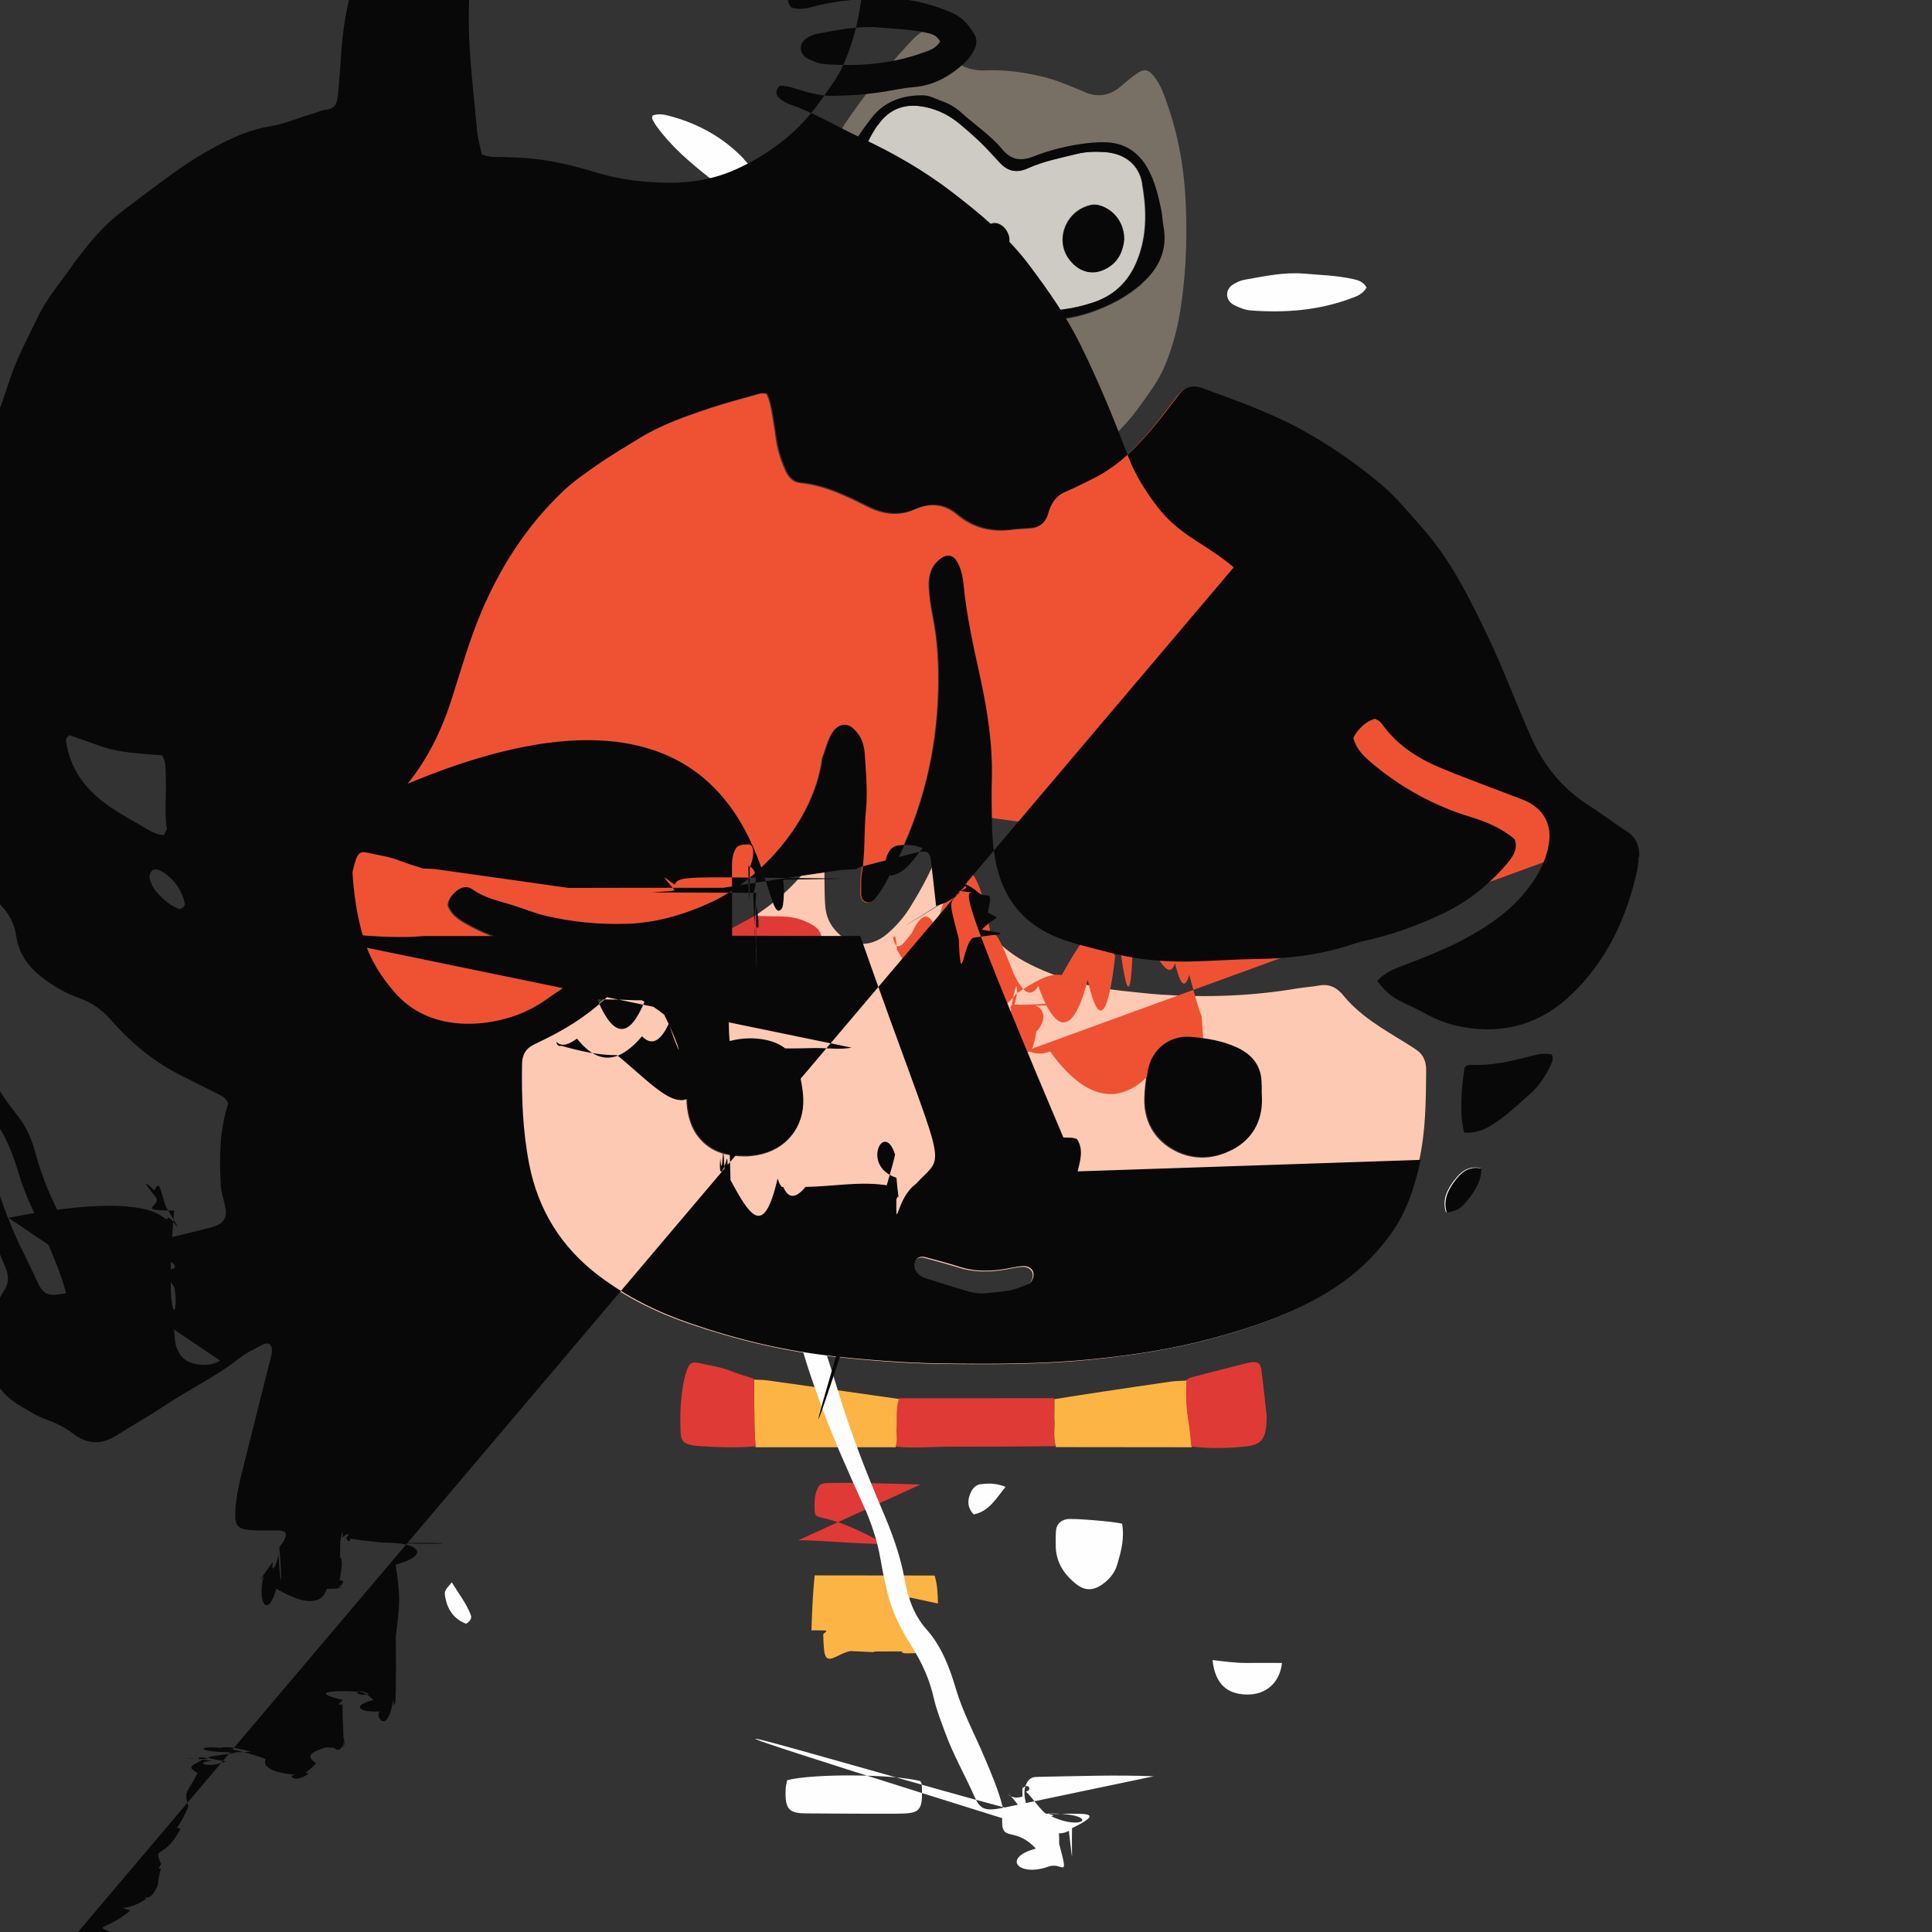
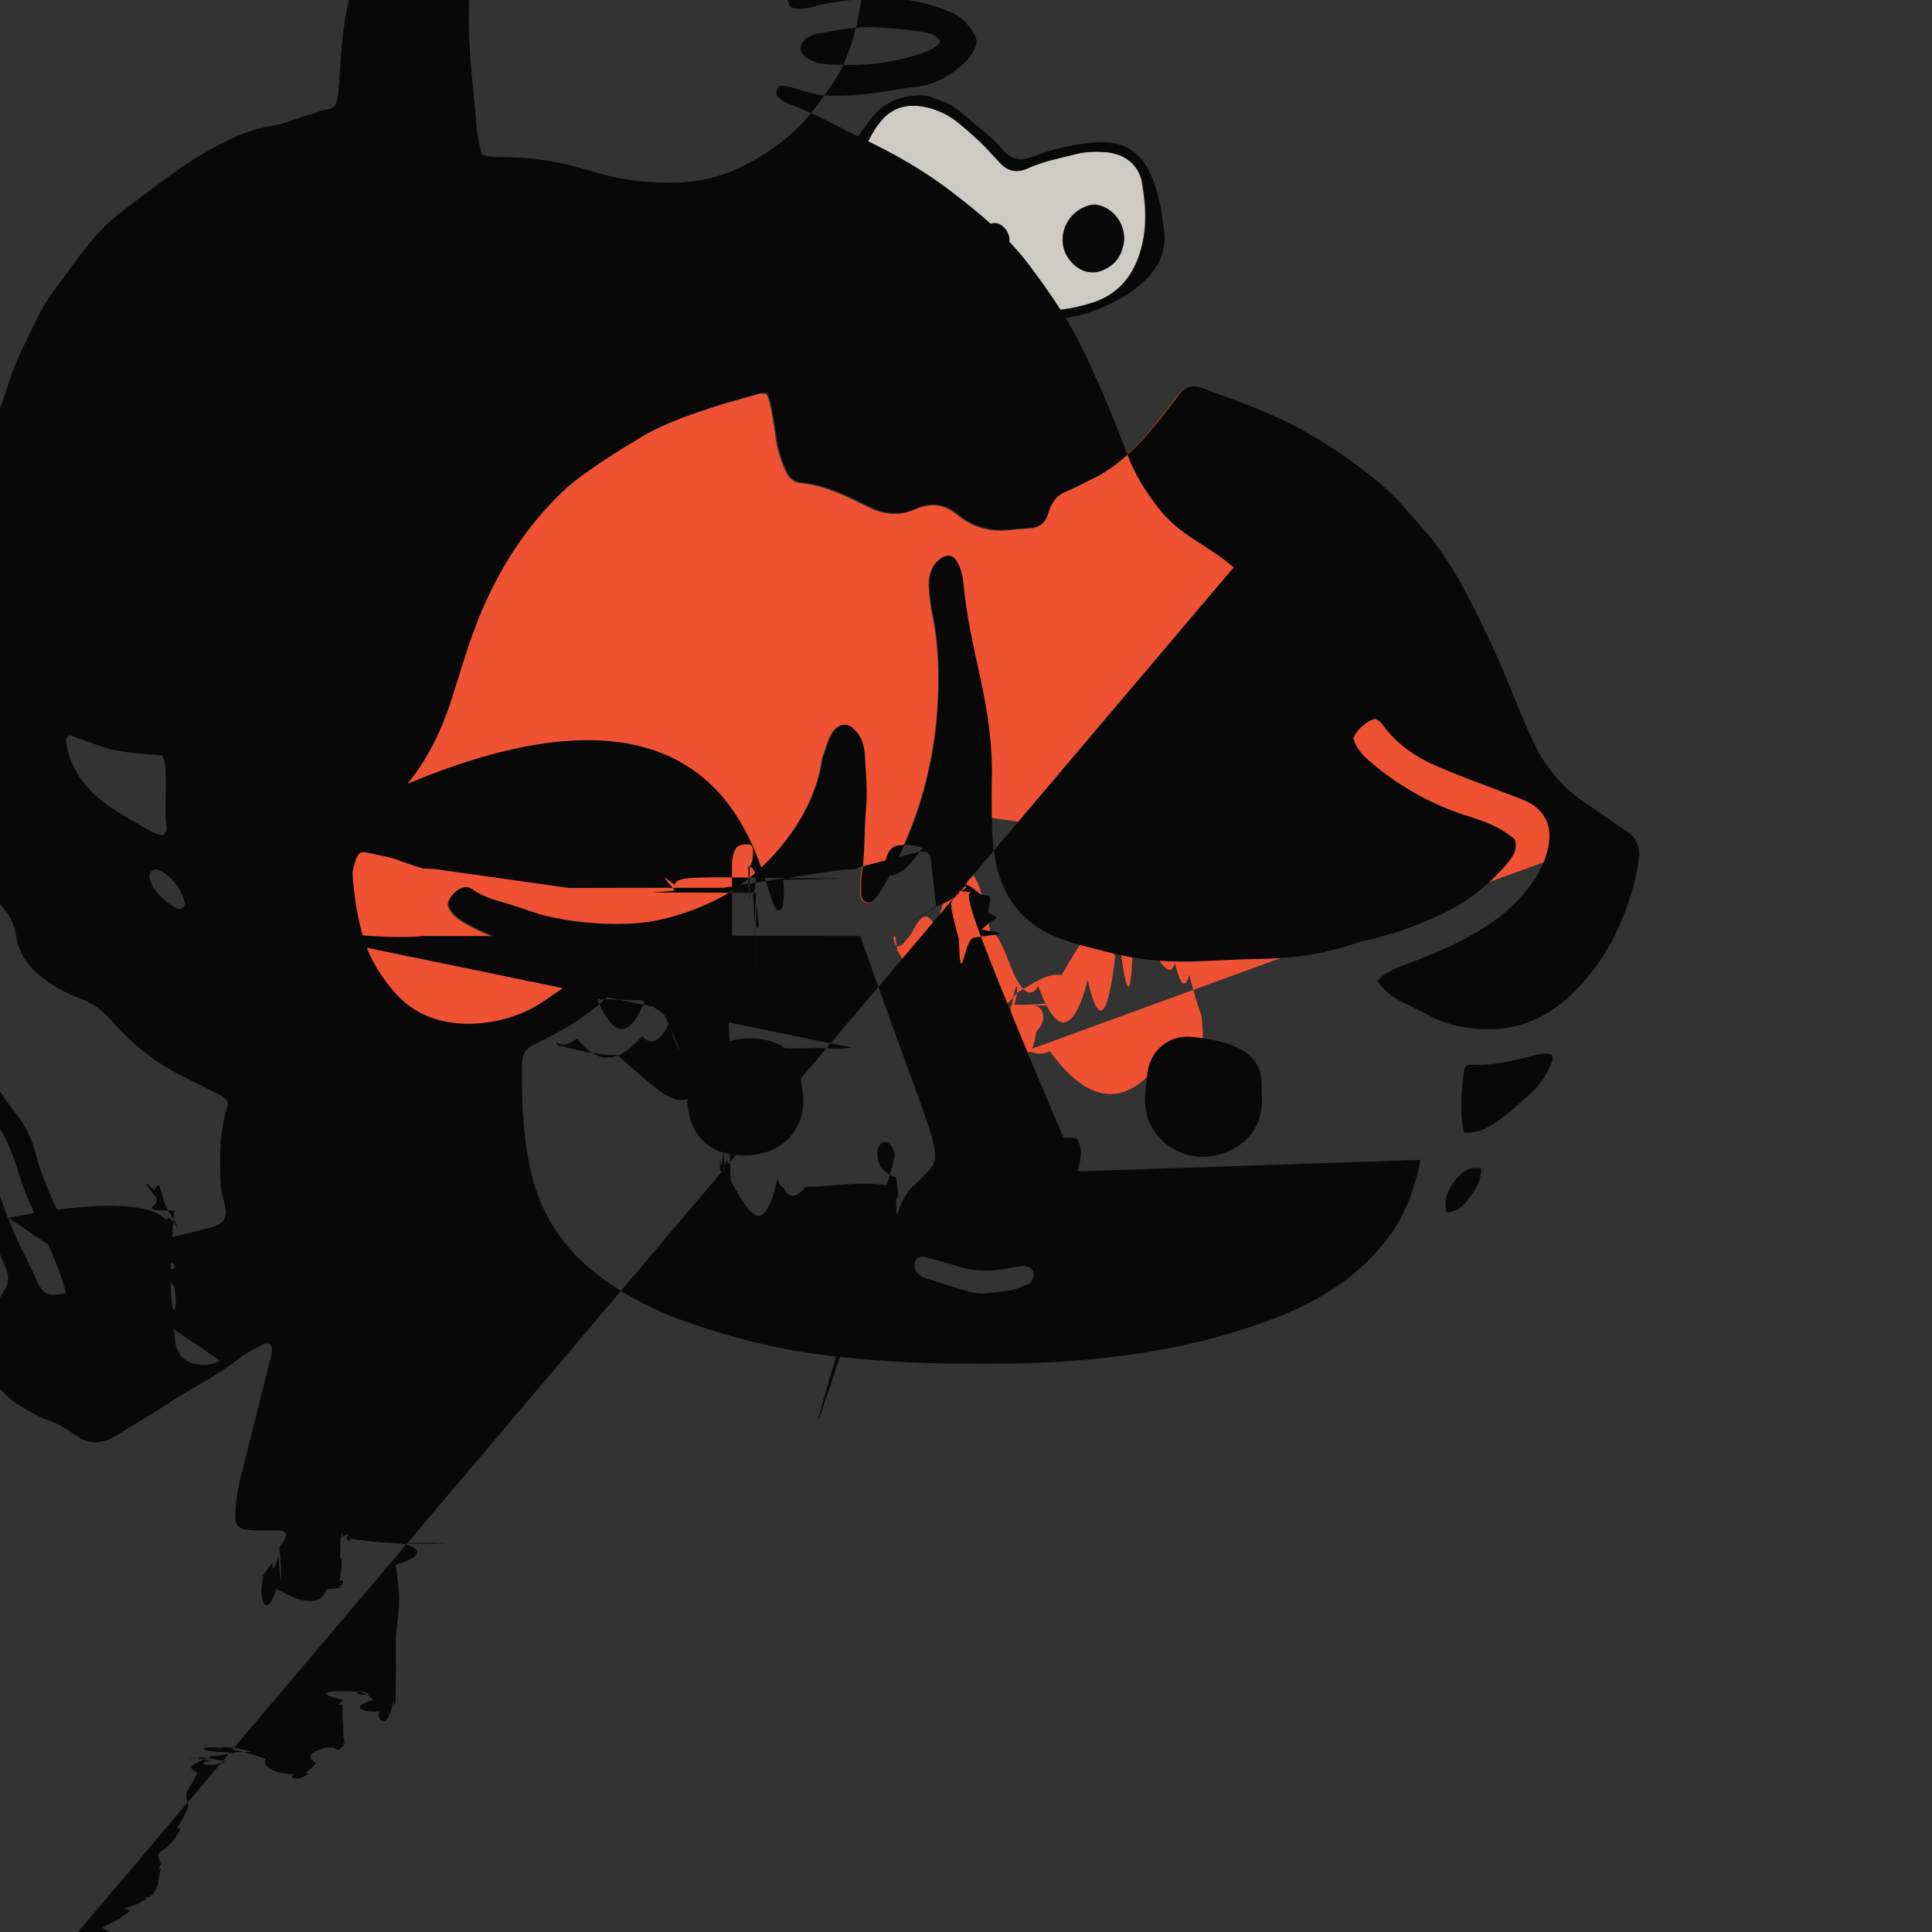
<svg xmlns="http://www.w3.org/2000/svg" width="13.945mm" height="13.945mm" version="1.1" viewBox="0 0 13.945 13.945">
  <rect x="0" y="0" width="13.945" height="13.945" fill="#333333" stroke="none" />
  <g transform="translate(-100.01 -141.55)">
    <g transform="translate(1.862 3.4215e-5)">
-       <path d="m107.04 149.85c-.144.076-.301.075-.439-.008-.129-.078-.198-.207-.194-.363.001-.064.01-.127.019-.19.025-.157.156-.263.314-.249.114.01.227.028.333.077.114.054.179.139.176.269-0.0.021 0 .042 0 .064.014.177-.051.318-.209.401m-1.476.974c-.043.018-.087.036-.132.045-.058.012-.118.015-.177.021-.043.003-.085-.002-.126-.014-.101-.03-.202-.062-.303-.094-.025-.008-.046-.02-.064-.04-.024-.028-.029-.066-.008-.094.017-.023.042-.026.068-.019.082.023.164.044.244.069.121.038.242.034.364.01.033-.007.067-.013.1-.015.034-.002.064.02.07.044.008.031-.008.075-.037.087m-1.953-.936c-.033.006-.067.008-.07.008-.166.002-.279-.04-.362-.153-.1-.137-.097-.386-.013-.522.027-.044.066-.079.113-.101.121-.059.249-.085.383-.06.128.024.218.094.249.224.015.066.029.134.032.201.008.207-.125.367-.33.403m4.746-.771c-.022-.013-.043-.028-.065-.041-.167-.103-.338-.199-.461-.357-.003-.003-.006-.006-.01-.009-.042-.042-.092-.059-.151-.048-.054.01-.11.013-.164.022-.325.055-.651.066-.979.044-.089-.006-.178-.017-.267-.026-.235-.024-.461-.085-.672-.189-.25-.123-.409-.322-.476-.597-.033-.133-.041-.269-.069-.401-.004-.017-.008-.033-.032-.036-.031.044-.05.096-.066.148-.054.168-.136.321-.228.469-.045.073-.101.138-.166.193-.126.108-.277.094-.381-.033-.04-.048-.061-.102-.066-.163-.005-.059-.005-.119-.006-.179-.001-.06 0-.119-0-.179 0-.018-.006-.033-.027-.036-.004.001-.009.001-.011.004-.016.019-.032.039-.047.06-.104.148-.233.27-.382.372-.014.009-.026.021-.039.031.068.001.136.002.204.004.078.002.151.024.218.064.055.033.075.088.053.141-.023.058-.084.087-.148.061-.192-.076-.384-.04-.576-.006-.05.008-.099.025-.15.026-.048.001-.094-.008-.113-.063-.004-7e-4-.007-.001-.011-.001-.002-0-.004-7e-4-.005-7e-4-.016-.001-.031 0-.046.004-.02.005-.04.012-.06.021-.14.058-.26.144-.362.255-.125.137-.272.244-.433.333-.056.031-.113.059-.171.086-.06.029-.086.073-.087.142-.004.243.005.485.052.724.065.332.232.6.502.803.198.15.419.26.653.341.338.116.683.201 1.041.24.259.028.517.049.776.053.366.005.732.006 1.097-.031.292-.03.581-.074.865-.151.309-.084.609-.185.879-.363.159-.105.291-.233.403-.385.118-.162.176-.348.218-.54.047-.213.048-.43.05-.647.001-.07-.023-.123-.085-.159" style="fill:#fdc9b3" />
-       <path d="m106.39 143.6c-.106.093-.228.157-.363.205-.147.053-.298.061-.432.071-.308-.01-.583-.08-.839-.211-.179-.091-.334-.22-.448-.389-.11-.164-.143-.34-.074-.532.046-.126.121-.234.201-.338.092-.119.223-.164.371-.162.044.001.082.021.121.036.056.021.11.049.153.088.097.089.21.161.294.263.062.075.131.092.225.055.126-.049.259-.082.395-.097.042-.005.085-.007.127-.006.14.004.24.071.308.192.052.094.075.198.097.301.008.037.009.076.015.114.031.168-.032.301-.154.409m.32-.574c-.01-.253-.053-.498-.138-.736-.024-.068-.048-.137-.096-.193-.036-.043-.066-.051-.11-.021-.043.028-.082.061-.12.094-.078.068-.163.088-.26.048-.035-.015-.07-.03-.105-.044-.059-.024-.118-.047-.18-.063-.141-.036-.283-.058-.429-.052-.129.006-.232-.039-.299-.156-.019-.033-.044-.062-.067-.093-.015-.021-.032-.04-.062-.046-.061.02-.102.069-.145.115-.162.175-.311.361-.444.558-.153.227-.264.474-.333.74-.064.245-.08.495-.077.746.003.255.037.509.059.763.005.058.023.115.035.176.059.023.106.017.152.019.06.002.119.004.178.008.17.014.335.054.498.104.168.051.341.072.515.073.172.002.339-.027.496-.099.244-.112.45-.271.606-.493.061-.087.126-.171.169-.27.049-.114.084-.232.107-.353.05-.273.061-.548.05-.825" style="fill:#797065" />
-       <path d="m106.73 151.82c-.018-.101-.021-.203-.015-.305-.029.001-.057.002-.086.004-.01.001-.019.002-.028.003-.168.024-.336.049-.503.074-.113.017-.226.035-.339.053 0 .04-.001.081-.001.121 0 .013 0.0.027.001.04.001.038-.003.078-.001.116.001.023.004.046.012.069.327 0.0.653.001.98.001-.007-.059-.01-.119-.02-.177m-2.108.04c.004-.07-.007-.142.018-.211-.316-.045-.632-.09-.949-.134-.033-.005-.067-.004-.1-.006.001.117.001.234.003.351.001.045.005.091.007.137.337-0.0.675-0 1.012-0.0.017-.044.006-.091.008-.137m.297 1.265c-.001-.068-.004-.136-.024-.202-.289-0-.577-7e-4-.866-.001-.011.105-.018.237-.022.366-0.0.01-0.0.021-.001.031-7e-4.019-.001.038-.001.057-0.0.029-7e-4.057-7e-4.084 0 .027 0.0.053 7e-4.077 0.0.016.001.032.001.047.002.059.006.106.011.132.092.03.19.011.286.015.102.003.204.003.306-0.0.096-.003.194.014.283-.003.034-.04.028-.08.028-.117.001-.162.001-.324-.001-.485" style="fill:#fcb445" />
      <path d="m101.66 149.33c-.002-.042.002-.085-.026-.132-.413-.03-.361-.044-.669-.145-.034.02-.024.051-.018.079.038.191.153.329.308.436.087.06.181.111.272.165.036.021.074.038.119.042.009-.019.024-.036.022-.049-.02-.132-.001-.264-.008-.395m8.224-1.774c-.093-.06-.181-.128-.274-.187-.193-.123-.33-.292-.422-.499-.105-.237-.195-.48-.306-.715-.134-.281-.27-.559-.479-.794-.096-.108-.187-.221-.298-.314-.176-.148-.365-.278-.567-.389-.228-.126-.472-.211-.715-.301-.075-.028-.131-.012-.179.051-.056.075-.113.15-.172.222-.125.152-.264.289-.443.378-.065.032-.129.066-.195.093-.055.023-.09.062-.113.115-.008.019-.012.041-.02.061-.018.047-.051.078-.103.085-.046.005-.093.005-.14.011-.15.021-.285-.009-.404-.109-.092-.077-.194-.087-.308-.036-.11.05-.226.035-.334-.019-.156-.078-.312-.155-.489-.173-.049-.005-.083-.037-.105-.084-.036-.078-.061-.158-.072-.243-.008-.059-.017-.118-.028-.177-.009-.049-.017-.098-.039-.139-.034-.009-.058.001-.083.008-.106.031-.213.058-.318.093-.177.059-.354.12-.515.218-.113.068-.226.136-.333.212-.08.056-.16.112-.231.181-.255.246-.443.536-.582.86-.088.208-.149.425-.218.64-.1.31-.254.583-.502.8-.035.03-.066.066-.098.1-.085.092-.123.202-.116.327.009.17.033.339.083.502.046.149.127.278.23.393.072.08.162.141.263.176.16.056.327.054.491.016.121-.028.234-.077.336-.15.083-.059.169-.114.252-.174.029-.021.064-.043.062-.089-.05-.037-.111-.042-.169-.054-.137-.028-.274-.059-.408-.101-.106-.033-.208-.073-.305-.128-.059-.033-.117-.07-.14-.138.002-.034.019-.059.039-.081.04-.043.091-.06.137-.028.09.064.194.083.295.115.077.024.152.055.23.073.191.045.384.064.582.058.217-.007.419-.067.613-.156.318-.145.719-.538.8-1.002.003-.017.003-.035.009-.05.025-.063.037-.132.079-.188.035-.047.088-.057.133-.02.022.019.042.043.056.068.021.037.029.079.032.122.009.136.023.271.009.408-.015.152-.004.306-.03.458-.007.042-.002.085-.004.128-.001.032.005.061.037.073.035.012.056-.015.074-.038.023-.03.044-.062.063-.096.025-.044.047-.091.07-.136.201-.393.304-.81.316-1.251.005-.183-.003-.366-.04-.546-.013-.066-.023-.134-.027-.202-.005-.084.013-.162.087-.214.041-.029.084-.021.11.021.031.052.044.111.05.17.021.225.071.445.119.665.053.246.091.494.085.746-.002.089-0.0.179 0.0.268 7e-4.107.006.212.027.318.05.25.181.434.419.539.126.055.259.083.39.117.199.053.401.073.606.068.157-.004.315-.015.472-.018.24-.004.475-.033.702-.111.02-.007.041-.012.061-.017.2-.043.392-.111.577-.199.18-.085.332-.206.461-.357.044-.052.085-.107.059-.18-.096-.082-.207-.127-.321-.162-.268-.082-.507-.216-.721-.397-.056-.047-.105-.098-.124-.174.038-.066.086-.116.156-.138.012.006.02.01.027.015.007.005.014.01.019.017.103.147.247.246.409.315.175.075.356.139.534.208.043.017.088.031.129.054.109.061.157.165.138.29-.018.121-.074.224-.146.321-.128.171-.301.286-.487.383-.136.071-.278.126-.421.18-.063.024-.127.048-.184.11.046.065.099.112.164.145.068.035.138.067.205.103.083.045.17.074.264.089.298.048.554-.032.772-.242.244-.236.383-.527.461-.852.011-.045.019-.092.02-.138.004-.075-.018-.141-.088-.185m-.701 1.623c-.14.037-.28.068-.427.061-.017-.001-.033.005-.044.02-.023.145-.029.279-.019.379.003.034.008.064.015.09.103.009.187-.04.265-.099.074-.056.143-.119.213-.182.064-.057.11-.128.147-.206.011-.023.022-.046.009-.076-.054-.015-.108-.001-.16.013" style="fill:#ef5233" />
-       <path d="m104.07 148.37c.021-.053.002-.108-.053-.141-.067-.04-.139-.062-.218-.064-.068-.001-.136-.003-.204-.004-.062.034-.125.067-.186.101-.038.021-.078.04-.119.056-.068.028-.137.05-.207.071.019.055.065.064.113.063.051-.001.1-.018.15-.026.192-.034.384-.07.576.006.064.025.124-.004.148-.061m-.48 3.131c-.055-.019-.112-.034-.166-.056-.075-.03-.155-.041-.233-.058-.049-.011-.068.002-.085.051-.025.072-.035.148-.042.223-.007.071-.006.144-.004.216.002.072.02.091.085.104.012.002.025.004.038.005.017.001.035.002.052.003.034.002.068.004.102.005h.004c.086.003.173.003.26-.006-.002-.046-.006-.091-.007-.137-.002-.117-.002-.234-.004-.35m3.701.269c-.012-.105-.023-.211-.036-.315-.001-.006-.001-.012-.002-.019-.003-.019-.008-.037-.025-.05-.003-.001-.006-.002-.01-.003-.015-.004-.031-.003-.047-0-.006.001-.012.003-.019.004-.135.034-.271.068-.406.104-.012.003-.023.011-.034.017-.006.102-.003.204.015.305.01.059.013.118.02.177.123.015.246.013.368.002.128-.011.171-.04.175-.196.001-.008.001-.017-0-.025m-1.534.032c-0-.013-0-.027-0-.041-0-.04 0-.081 0-.121-.068 0-.135-0-.203-0-.305 0-.61.001-.915.001-.025.068-.015.14-.018.211-.002.045.009.092-.008.137.131.015.262.001.393.001.064 0.0.127 0.0.191 0.0.191-0.0.381-.002.572-.004-.008-.023-.011-.045-.012-.069-.002-.038.002-.078.001-.116m-.965.462c-.135-.004-.271-.008-.406-.011-.08-.002-.161-.001-.241 0-.029 0-.06-.002-.085.02-.026.04-.032.086-.033.133 0 .17 7e-4.339.001.508.289 0.0.578.001.866.001-.002-.211 0-.422-.024-.625-.027-.026-.053-.025-.078-.026" style="fill:#e03a36" />
-       <path d="m101.41 152.97c-.056.065-.056.065-.047.115.018.088.064.152.149.185.028-.016.044-.039.034-.064-.033-.085-.089-.156-.137-.235m3.818-.709c-.031.005-.055.025-.068.053-.029.056-.033.112.017.166.112-.022.161-.115.23-.199-.063-.026-.121-.027-.179-.019m-3.616-2.069c.043.047.092.088.155.108.028-.014.037-.027.033-.046-.021-.091-.069-.163-.146-.215-.042-.029-.074-.034-.092-.015-.027.031-.013.066-.001.095.011.026.03.051.05.072m7.036-.126c-.051.067-.091.142-.061.233.074-.014.101-.027.15-.089.051-.066.101-.135.1-.23-.09-.019-.145.028-.188.086m-1.495 3.486c-.084.001-.168-.011-.252-.021.018.169.101.248.252.249.134.001.235-.087.249-.228-.089 0-.169-.001-.249 0m-1.384-.853c-.001.12.056.21.146.282.062.05.12.051.186.007.055-.037.095-.087.113-.149.027-.093.053-.187.034-.292-.063-.017-.356-.04-.397-.033-.047.008-.076.037-.08.084-.003.034-.002.068-.002.101m-2.25-10.002c-.144-.151-.319-.25-.519-.306-.044-.012-.09-.027-.141-.008-.002.015-.004.019-.003.023.01.018.019.037.032.054.103.143.235.256.371.364.098.076.211.125.329.162.036.011.067.007.092-.022.02-.023.019-.052-.013-.092-.047-.06-.097-.118-.149-.174m4.396.865c-.117-.026-.235-.029-.353-.039-.146-.012-.286.019-.428.044-.029.005-.057.018-.082.033-.063.038-.059.119.008.151.038.019.078.035.121.038.243.018.483 0.0.714-.085.043-.016.089-.029.119-.081-.024-.042-.059-.052-.098-.061m-3.122 10.842c-.195-.051-.768-.056-.962-.007-.004.019-.01.04-.011.061-.008.158.029.179.158.179.212.001.424.003.636.002.175-.001.199-.011.188-.212-7e-4-.008-.006-.015-.01-.023m1.685-.035c-.276-.011-.551-.001-.827.004-.008 0-.017.001-.025.001-.039.002-.059.025-.072.06-.023.061-.001.117.015.179.112.04.219.025.324.026.106.001.212 7e-4.318-.005.104-.005.211.012.314-.023.02-.082.044-.159-.005-.234-.017-.004-.029-.009-.041-.009m-4.537-1.417c-.058-.092-.125-.149-.219-.117-.064 0-.106-.002-.148 0-.039.002-.059.037-.043.073.011.023.024.044.038.066.084.134.152.274.159.436.001.021.006.042.015.061.01.023.021.047.039.064.062.062.198.073.273.024.124-.08.165-.215.075-.337-.065-.088-.131-.177-.189-.271m-.237-.292c-.035-.137-.088-.258-.139-.378-.068-.16-.151-.313-.201-.482-.046-.155-.103-.307-.213-.431-.091-.103-.134-.228-.157-.358-.031-.177-.094-.344-.164-.508-.112-.262-.215-.527-.3-.799-.053-.17-.102-.342-.171-.507-.019-.047-.042-.093-.067-.138-.012-.021-.029-.043-.059-.043-.024.014-.037.036-.035.063.003.034.008.067.015.1.042.192.106.376.173.56.09.248.198.488.307.728.059.128.103.26.127.399.015.084.031.168.052.25.035.137.1.262.175.381.074.116.128.238.158.373.019.083.051.162.08.242.058.16.143.308.212.463.042.095.076.108.206.083" style="fill:#fefefe" />
      <path d="m106.14 143.48c-.116.069-.218.022-.279-.063-.101-.139-.021-.347.158-.388.02-.005.043-.004.063.002.105.03.178.129.177.244-.007.081-.038.158-.119.205m-.772-.005c-.046.055-.127.032-.149-.037-.021-.064-.006-.127.008-.188.012-.054.066-.096.108-.091.041.004.081.043.094.093.004.016.004.034.003.023.006.095-.023.152-.064.201m-.704-.234c-.106-.003-.209-.127-.212-.248-.002-.117.11-.23.229-.224.122.007.221.111.219.234.006.127-.134.241-.236.238m1.727-.369c-.024-.135-.127-.216-.272-.225-.068-.005-.135-.003-.203.013-.12.029-.241.053-.354.104-.083.037-.147.019-.205-.047-.017-.019-.035-.037-.052-.056-.071-.079-.15-.15-.232-.218-.073-.061-.156-.103-.249-.122-.143-.03-.261.008-.345.132-.106.156-.163.327-.146.517.015.165.071.317.192.435.164.161.364.266.582.331.15.045.306.073.45.058.174.008.328-.01.48-.061.172-.058.276-.176.332-.343.058-.17.052-.344.021-.517" style="fill:#cecbc4" />
      <path d="m105.37 143.48c.041-.049.07-.105.064-.201.001.011.001-.007-.003-.023-.012-.049-.053-.088-.093-.093-.042-.005-.096.037-.108.091-.013.062-.029.124-.008.188.022.069.104.092.15.037m-.704-.234c.102.003.242-.111.236-.238.001-.123-.097-.228-.219-.234-.119-.006-.231.107-.229.224.002.121.106.245.212.248m1.476.238c.08-.047.111-.124.119-.205.001-.116-.072-.215-.177-.244-.02-.005-.043-.006-.063-.002-.179.041-.26.249-.158.388.062.085.164.132.279.063m-1.66-1.028c.084-.123.202-.162.345-.132.093.019.176.061.249.122.082.068.161.139.232.218.017.019.035.037.052.056.057.065.122.084.205.046.113-.051.234-.074.354-.104.067-.017.135-.018.202-.014.145.01.248.09.272.226.03.172.037.346-.021.516-.057.167-.16.285-.332.343-.152.051-.306.069-.48.061-.144.015-.3-.013-.45-.058-.218-.065-.418-.17-.582-.331-.121-.118-.176-.269-.192-.435-.017-.19.04-.361.146-.517m.275 1.206c.256.131.531.2.839.211.134-.01.284-.018.432-.071.134-.048.257-.111.362-.205.122-.108.185-.241.154-.409-.007-.038-.008-.076-.015-.114-.022-.104-.045-.207-.097-.301-.067-.121-.168-.189-.308-.192-.042-.001-.085.001-.127.006-.135.015-.268.048-.394.097-.095.037-.163.021-.225-.055-.085-.102-.197-.174-.294-.263-.043-.04-.097-.068-.154-.088-.04-.015-.078-.036-.121-.036-.148-.002-.279.043-.371.162-.08.104-.155.212-.2.338-.07.192-.037.368.074.532.114.168.268.297.448.388m.774 7.03c-.034.002-.067.008-.1.015-.122.024-.243.029-.364-.01-.081-.026-.163-.047-.244-.069-.026-.007-.051-.004-.068.019-.02.027-.015.066.008.094.018.02.039.033.064.04.101.032.201.064.303.094.041.012.083.017.126.014.059-.007.119-.01.176-.021.045-.009.089-.028.132-.045.029-.012.045-.055.037-.087-.006-.024-.036-.045-.07-.044m-1.87-1.634c-.134-.025-.262.001-.383.06-.047.023-.085.057-.113.101-.083.136-.086.386.013.522.083.114.196.156.362.153.004-0.0.037-.002.071-.008.205-.036.338-.196.33-.403-.003-.067-.016-.135-.032-.201-.031-.13-.12-.2-.248-.224m3.588.326c.003-.13-.062-.215-.176-.269-.105-.049-.219-.067-.332-.077-.158-.014-.289.092-.314.249-.01.063-.018.126-.019.19-.004.156.065.285.194.363.137.084.295.084.439.008.158-.083.223-.225.209-.401 0-.021-0-.042 0-.064m2.721-1.646c-.001.047-.009.093-.02.139-.078.325-.217.616-.461.852-.217.21-.473.29-.772.242-.094-.015-.181-.044-.264-.088-.067-.037-.137-.069-.205-.103-.066-.033-.119-.08-.165-.145.057-.062.121-.086.184-.11.143-.054.285-.109.422-.18.186-.098.358-.212.487-.383.073-.097.128-.2.146-.321.019-.125-.029-.228-.138-.29-.04-.023-.086-.037-.129-.054-.178-.069-.359-.133-.534-.208-.162-.069-.305-.167-.409-.315-.005-.007-.012-.012-.019-.017-.007-.005-.015-.008-.027-.014-.07.021-.119.072-.156.137.018.075.068.126.123.174.213.181.452.315.721.397.114.035.224.079.321.162.026.072-.015.128-.059.18-.129.15-.282.272-.461.357-.185.088-.377.156-.577.199-.021.005-.041.01-.061.017-.227.079-.462.108-.702.111-.157.002-.315.014-.472.018-.205.005-.407-.015-.606-.068-.131-.035-.264-.062-.39-.117-.238-.105-.37-.289-.419-.539-.021-.105-.026-.211-.027-.318-.001-.089-.003-.179-0-.268.007-.253-.031-.5-.085-.746-.048-.22-.098-.44-.119-.665-.006-.059-.018-.118-.05-.17-.025-.042-.069-.05-.109-.021-.074.053-.092.13-.087.214.004.068.013.135.027.202.037.181.045.363.04.546-.013.44-.115.858-.316 1.251-.023.045-.045.092-.07.136-.019.033-.04.066-.063.096-.018.023-.039.05-.074.038-.033-.011-.039-.041-.037-.073.002-.042-.004-.086.004-.127.026-.152.015-.306.03-.459.014-.137 0-.272-.008-.407-.003-.043-.012-.085-.032-.123-.014-.025-.034-.049-.056-.068-.044-.037-.097-.028-.133.02-.042.056-.053.125-.079.187-.006.015-.006.034-.009.05-.082.464-.483.857-.8 1.002-.194.089-.396.149-.613.155-.197.006-.391-.013-.582-.058-.078-.019-.153-.049-.23-.074-.101-.032-.205-.051-.295-.115-.045-.033-.097-.016-.137.028-.021.022-.036.047-.039.081.023.068.08.105.14.138.097.054.199.095.305.128.134.042.271.073.408.101.058.012.118.017.169.053.001.046-.034.068-.062.089-.083.06-.168.115-.252.174-.102.073-.215.122-.336.15-.164.037-.331.039-.491-.016-.1-.035-.191-.096-.262-.176-.103-.115-.184-.244-.23-.393-.05-.163-.074-.331-.083-.502-.007-.126.031-.235.116-.327.032-.035.063-.07.098-.1.248-.216.403-.49.502-.8.069-.214.129-.431.218-.639.139-.325.326-.615.582-.86.071-.068.151-.125.231-.181.108-.076.221-.143.333-.212.161-.098.338-.159.515-.218.104-.035.212-.062.318-.092.024-.007.048-.017.082-.008.022.04.03.09.04.139.011.059.02.117.028.176.011.085.037.165.072.243.021.047.056.079.105.084.178.017.333.095.49.173.107.054.223.068.333.019.114-.051.216-.041.308.036.12.1.254.129.404.109.046-.006.093-.006.14-.011.051-.006.084-.037.103-.085.007-.02.011-.041.02-.06.023-.052.058-.092.113-.115.066-.028.13-.062.195-.093.18-.088.318-.226.443-.378.06-.072.116-.147.173-.222.047-.063.103-.079.178-.051.243.09.488.175.716.301.202.111.39.242.567.39.111.093.202.206.298.314.209.235.345.513.479.794.111.234.201.478.306.714.091.207.228.376.421.499.093.059.181.128.274.187.069.045.09.11.088.185m-.639 1.501c-.037.078-.083.149-.147.206-.07.062-.138.126-.213.182-.078.059-.162.108-.265.099-.007-.025-.012-.056-.016-.089-.01-.101-.004-.234.019-.38.011-.015.028-.021.044-.02.146.007.286-.024.426-.061.053-.014.107-.027.16-.013.013.03.002.054-.009.076m-.6.976c-.049.062-.075.075-.149.089-.029-.091.01-.166.061-.233.044-.058.098-.105.188-.086 0.0.095-.048.164-.1.23m-.338-.292c-.042.192-.1.378-.218.539-.111.153-.244.28-.403.385-.271.178-.571.279-.879.363-.284.077-.573.122-.865.151-.365.037-.731.036-1.097.031-.259-.004-.518-.024-.776-.052-.358-.039-.703-.123-1.041-.24-.234-.081-.455-.191-.653-.341-.269-.203-.437-.472-.502-.803-.047-.239-.056-.481-.052-.724.001-.069.027-.113.087-.142.057-.028.115-.056.17-.086.162-.088.308-.197.433-.333.102-.111.222-.198.362-.255.02-.008.04-.016.06-.02.015-.004.03-.005.046-.004.002 0.0.004 0.0.006 7e-4.004 0.0.007.001.011.001.07-.021.14-.043.207-.071.041-.017.08-.035.119-.056.062-.034.124-.067.186-.101.013-.011.025-.022.039-.032.149-.102.278-.224.382-.371.015-.021.031-.04.047-.06.002-.003.008-.003.011-.004.021.003.027.018.027.036 0.0.059-.001.119 0.0.178.001.06.001.119.006.179.005.06.026.115.066.163.104.127.255.141.381.033.065-.056.121-.12.166-.193.091-.149.174-.302.228-.469.017-.052.035-.104.066-.149.023.003.028.018.032.036.029.133.037.269.069.402.067.275.225.474.476.597.211.103.437.164.672.188.089.009.177.02.267.026.328.022.654.01.979-.044.055-.009.11-.013.164-.022.06-.01.109.006.151.048.003.003.007.005.009.008.123.158.295.255.461.358.022.013.043.028.065.041.061.036.085.09.085.16-.001.217-.003.434-.05.647m-1.245 3.861c-.152-7e-4-.234-.079-.252-.249.085.01.168.023.252.021.08-.001.16-0.0.249-0-.014.141-.115.228-.249.228m-.401-1.79c-.327-0-.654-.001-.98-.002-.191.001-.381.003-.572.004-.063 0-.127 0-.19 0-.131-7e-4-.262.013-.393-.002-.338 0-.675 0-1.012 0-.086.008-.173.009-.259.006h-.004c-.034-.001-.068-.003-.102-.005-.017-.001-.035-.002-.052-.003-.013-.001-.025-.002-.038-.005-.065-.013-.083-.032-.085-.104-.002-.072-.003-.144.004-.216.007-.075.017-.151.042-.223.017-.049.036-.063.085-.051.078.018.158.028.233.058.054.021.111.037.167.056.033.002.067.001.1.006.316.044.633.089.949.134.305-.001.61-.001.916-.001.068 0 .135 0.0.203 0.0.113-.018.226-.036.339-.053.168-.025.335-.05.503-.074.01-.001.019-.002.028-.003.029-.002.057-.002.086-.004.011-.006.022-.014.034-.017.135-.035.271-.069.406-.104.006-.001.012-.003.019-.004.015-.003.031-.004.047 0.0.003.001.006.002.01.003.017.013.022.031.025.05.001.006.002.013.002.019.013.105.024.21.036.315.001.008 7e-4.017 0.0.025-.005.156-.047.184-.175.195-.123.011-.246.013-.368-.002m-.981.609c.004-.047.034-.076.08-.084.041-.007.334.016.397.033.019.105-.007.2-.034.292-.018.061-.059.112-.113.149-.066.044-.123.043-.186-.007-.09-.072-.147-.162-.146-.282 0-.034-.001-.068.002-.101m.754 2.015c-.103.034-.21.017-.314.023-.106.006-.212.006-.318.005-.105-.001-.212.014-.324-.026-.017-.063-.038-.118-.015-.179.013-.035.033-.059.073-.06.008-0.0.017-.001.025-.001.276-.004.551-.014.827-.004.012 0.0.024.005.041.009.049.075.025.152.005.234m-1.349-2.134c-.05-.054-.046-.109-.017-.166.014-.027.038-.048.068-.052.058-.008.116-.007.179.019-.07.084-.118.177-.23.199m-.282 1.241c-.089.017-.187 0-.283.003-.102.003-.204.004-.306 0-.096-.003-.195.016-.286-.015-.006-.026-.01-.073-.011-.132-7e-4-.015-.001-.03-.001-.047-0-.024-7e-4-.05-7e-4-.077 0-.027 0-.055 7e-4-.084 0-.019.001-.038.001-.057 0-.01 0-.021.001-.031.004-.128.011-.261.022-.365-7e-4-.169-.001-.339-.001-.508 0-.047.007-.093.033-.133.026-.022.056-.02.085-.021.08-7e-4.161-.001.241 0 .135.003.271.007.406.011.025 7e-4.051 0.0.078.026.024.203.021.414.024.625.021.066.023.134.024.202.002.162.002.323.002.485-.001.037.006.077-.029.117m-.279.92c-.212.001-.424-.001-.636-.002-.13-.001-.167-.021-.158-.18.001-.021.007-.041.011-.061.194-.049.768-.044.962.007.003.008.009.015.01.023.011.2-.013.211-.188.212m-2.849-4.339c-.063-.021-.111-.062-.155-.109-.02-.021-.039-.045-.05-.072-.012-.03-.027-.064 7e-4-.095.017-.019.05-.014.092.015.076.053.125.125.146.215.004.019-.005.033-.033.046m-.509-.741c-.155-.107-.27-.245-.308-.436-.006-.028-.016-.059.018-.079.307.101.256.116.669.145.029.047.024.09.026.132.008.132-.012.264.008.395.002.013-.013.03-.021.049-.046-.003-.083-.021-.119-.042-.092-.054-.185-.104-.272-.164m2.67-6.391c.069-.266.181-.513.333-.74.133-.198.283-.383.445-.558.043-.047.085-.095.145-.116.03.007.047.026.062.046.023.031.048.06.067.093.066.117.17.162.298.156.146-.006.288.016.429.052.062.015.121.04.18.063.035.014.071.03.105.044.097.04.182.02.26-.048.038-.034.078-.066.12-.094.045-.03.074-.021.11.021.048.056.072.125.096.193.085.238.129.483.138.736.011.277-0.0.552-.051.825-.022.121-.058.239-.107.353-.042.099-.108.183-.169.27-.155.222-.361.381-.605.493-.157.072-.324.101-.496.099-.175-.002-.347-.022-.516-.073-.163-.05-.327-.09-.498-.104-.059-.005-.119-.006-.178-.008-.046-.002-.093.004-.152-.019-.013-.061-.03-.118-.035-.176-.022-.254-.056-.507-.059-.763-.002-.251.013-.501.077-.746m-1.872 10.391c-.075.049-.211.038-.273-.024-.017-.017-.029-.042-.039-.065-.008-.019-.013-.041-.014-.061-.008-.162-.076-.302-.159-.436-.013-.021-.027-.043-.038-.066-.017-.036.004-.07.043-.072.042-.002.085-7e-4.149-7e-4.093-.031.162.025.219.117.058.093.124.182.189.271.09.122.048.256-.076.337m-.543-.291c-.085-.033-.132-.096-.149-.185-.01-.049-.01-.049.047-.114.048.079.103.15.137.235.01.026-.006.048-.034.065m-.226-1.155c-.029-.08-.061-.159-.08-.242-.03-.135-.084-.258-.158-.373-.076-.119-.14-.243-.175-.381-.021-.083-.037-.166-.051-.25-.024-.139-.068-.271-.127-.399-.109-.24-.217-.48-.307-.728-.067-.183-.131-.368-.173-.56-.007-.033-.012-.067-.015-.101-.002-.027.01-.049.035-.063.03 0.0.047.021.059.043.024.044.047.09.067.137.069.165.118.337.171.507.084.272.187.537.3.799.07.164.133.33.164.508.023.13.065.255.157.357.11.124.167.277.213.431.05.168.133.321.201.481.051.121.104.241.139.378-.13.024-.164.012-.207-.083-.07-.155-.154-.303-.212-.464m2.395-9.151c-.025.029-.056.033-.092.022-.118-.037-.231-.085-.329-.162-.137-.108-.268-.221-.371-.363-.012-.017-.022-.036-.032-.054-.001-.003 7e-4-.008.003-.023.051-.019.097-.004.141.009.2.055.375.155.519.306.052.055.102.113.149.173.032.041.033.069.013.092m3.371.637c.025-.015.054-.028.083-.032.141-.025.282-.056.428-.044.118.01.237.013.353.039.038.008.074.019.098.061-.03.051-.076.065-.119.08-.231.085-.471.103-.714.085-.043-.003-.083-.019-.121-.038-.067-.033-.071-.113-.008-.151m3.08 3.821c-.085-.072-.178-.132-.271-.191-.105-.067-.2-.142-.276-.241-.089-.115-.165-.237-.217-.373-.102-.271-.212-.537-.34-.797-.102-.208-.234-.395-.371-.578-.157-.21-.358-.375-.564-.533-.2-.153-.417-.277-.645-.384-.173-.081-.337-.181-.518-.244-.028-.01-.055-.025-.077-.045-.029-.026-.031-.059.004-.091.062.001.121.026.182.043.066.018.133.033.201.031.128-.002.255-.011.381-.032.067-.011.134-.026.201-.031.148-.012.266-.081.371-.179.028-.027.05-.058.067-.092.018-.037.021-.075 0-.11-.039-.067-.088-.124-.162-.156-.174-.075-.356-.113-.546-.104-.157.007-.314.021-.467.063-.049.014-.1.019-.146.003-.026-.028-.026-.059-.028-.088-.015-.191-.033-.381-.046-.572-.005-.077-.018-.152-.043-.225-.016-.048-.038-.096-.046-.146-.017-.117-.088-.211-.133-.316-.015-.034-.042-.064-.066-.093-.022-.027-.053-.05-.087-.048-.074.006-.152-.005-.22.043-.037.027-.084.042-.122.069-.07.049-.141.052-.217.018-.129-.058-.266-.089-.404-.111-.063-.01-.126-.019-.189-.028-.065-.009-.118-.037-.173-.074-.066-.044-.107-.109-.159-.164-.041-.044-.081-.087-.147-.096-.121.076-.246.151-.34.262-.102.12-.198.244-.296.367-.003.003-.005.007-.007.011-.111.159-.227.316-.311.494-.009.018-.024.034-.039.053-.021-.012-.046-.018-.055-.034-.063-.105-.164-.171-.253-.248-.211-.18-.459-.27-.734-.293-.053-.004-.101.013-.149.027-.025.008-.044.027-.045.056-.002.055-.007.111-.004.165.004.064.018.131.062.178.085.09.16.189.263.26.196.136.394.267.628.331.062.017.117.047.169.087 0 .019.003.036-0.0.052-.033.137-.051.276-.06.416-.005.089-.013.178-.02.267-.007.088-.031.113-.102.121-.025.003-.048.016-.072.023-.107.028-.208.077-.318.094-.145.023-.277.083-.404.152-.082.045-.162.093-.239.147-.143.1-.281.206-.42.311-.107.081-.195.175-.276.279-.026.034-.054.066-.078.101-.086.127-.189.242-.256.381-.074.153-.156.302-.208.465-.04.126-.088.249-.127.374-.058.189-.145.362-.251.528-.037.058-.078.111-.125.16-.089.092-.178.183-.255.285-.075.099-.114.208-.108.332.004.068.013.136.015.204.003.172.047.336.102.497.06.178.114.356.112.546-0.0.021.005.042.006.064.008.122.055.233.11.337.049.092.125.172.206.241.078.066.159.129.233.198.07.065.117.144.131.241.017.125.086.221.182.296.084.066.176.119.277.155.09.032.164.086.227.158.147.168.317.308.519.406.084.042.168.084.251.126.03.015.062.029.074.07-.062.191-.065.389-.053.59.003.047.017.091.028.137.025.099-.004.141-.101.167-.287.077-.58.128-.859.224-.056-.022-.082-.067-.11-.109-.132-.205-.235-.424-.298-.66-.026-.096-.065-.184-.127-.262-.026-.033-.051-.068-.077-.102-.072-.097-.123-.201-.142-.323-.029-.181-.079-.358-.158-.523-.079-.165-.144-.336-.207-.507-.079-.215-.146-.435-.208-.656-.035-.123-.098-.236-.154-.35-.036-.072-.13-.116-.205-.094-.087.025-.164.07-.183.173-.012.068-.007.135.011.202.037.135.082.267.138.397.059.136.103.278.159.416.056.138.121.272.179.409.084.199.173.398.212.613.013.071.031.141.045.212.021.106.066.2.131.287.095.127.162.268.192.427.014.074.038.148.064.219.036.1.074.199.116.297.024.056.025.11-.006.158-.039.06-.064.129-.115.182-.011.012-.023.028-.025.043-.013.088-.03.177-.004.265.044.147.119.271.257.35.062.036.123.076.192.1.068.024.133.057.191.102.105.08.209.077.318.007.107-.069.219-.13.325-.201.183-.124.385-.217.558-.355.043-.034.095-.058.143-.084.022-.011.044-.028.072-.015.024.025.019.053.012.083-.071.28-.14.561-.211.841-.022.087-.041.174-.047.263-.009.128.01.152.136.157.047.002.094 0.0.141.001.089 7e-4.179 7e-4.268.003.029.001.061-.004.087.026.01.119.023.241.011.364-.005.053-.021.098-.053.14-.042.054-.08.11-.116.167-.067.103-.048.214.038.298.092.09.203.119.326.12.366.001.732.003 1.098.004.025 0 .051-.004.076-.002.031.001.057-.013.085-.024.026-.011.042-.029.047-.056.009-.051.02-.101.021-.151.004-.166.003-.332.005-.498.001-.081.004-.162.006-.242.001-.035.01-.067.025-.098.014-.027.038-.034.064-.033.028 7e-4.049.016.056.044.005.02.006.042.007.063.012.229.029.459.023.689-.002.089.004.178.007.273.086.019.157.033.23.033.26.001.519.004.779.003.136-0.0.273.002.407-.025.104-.021.203-.053.268-.15.053-.079.063-.155.013-.235-.038-.061-.081-.12-.121-.18-.021-.032-.041-.066-.044-.105-.01-.102-.021-.204-.009-.306.011-.087.061-.138.148-.146.017-.002.034-.001.051-.001.085.004.17.007.255.013.039.003.076-.001.114-.011.031-.008.05-.028.059-.06.015-.059.016-.118-.005-.176-.021-.059-.004-.107.034-.153.059-.073.115-.147.171-.223.038-.051.074-.106.079-.171.006-.085.01-.171-.011-.254-.056-.227-.114-.454-.17-.681-.027-.107-.052-.214-.068-.324-.015-.104.005-.202.037-.3.025-.076.064-.15.059-.233-.004-.093-.003-.187-.031-.278-.01-.032-.016-.066-.021-.1-.007-.046.008-.084.048-.11.049-.034.095-.074.147-.101.125-.066.24-.145.356-.224.085-.057.163-.121.229-.201.116-.14.254-.252.443-.278.016-.002.032-.011.048-.017.067-.022.12-.064.157-.124.051-.084.099-.171.119-.267.024-.114.085-.2.162-.282.09-.096.176-.196.262-.296.027-.032.053-.068.07-.106.043-.097.086-.193.124-.293.047-.122.094-.246.18-.35.042-.052.072-.115.104-.175.047-.09.088-.184.136-.274.041-.075.066-.157.088-.238.01-.036.008-.076.02-.113.033-.103.036-.209.036-.315-.001-.088-.037-.152-.104-.208" style="fill:#080809" />
    </g>
  </g>
</svg>